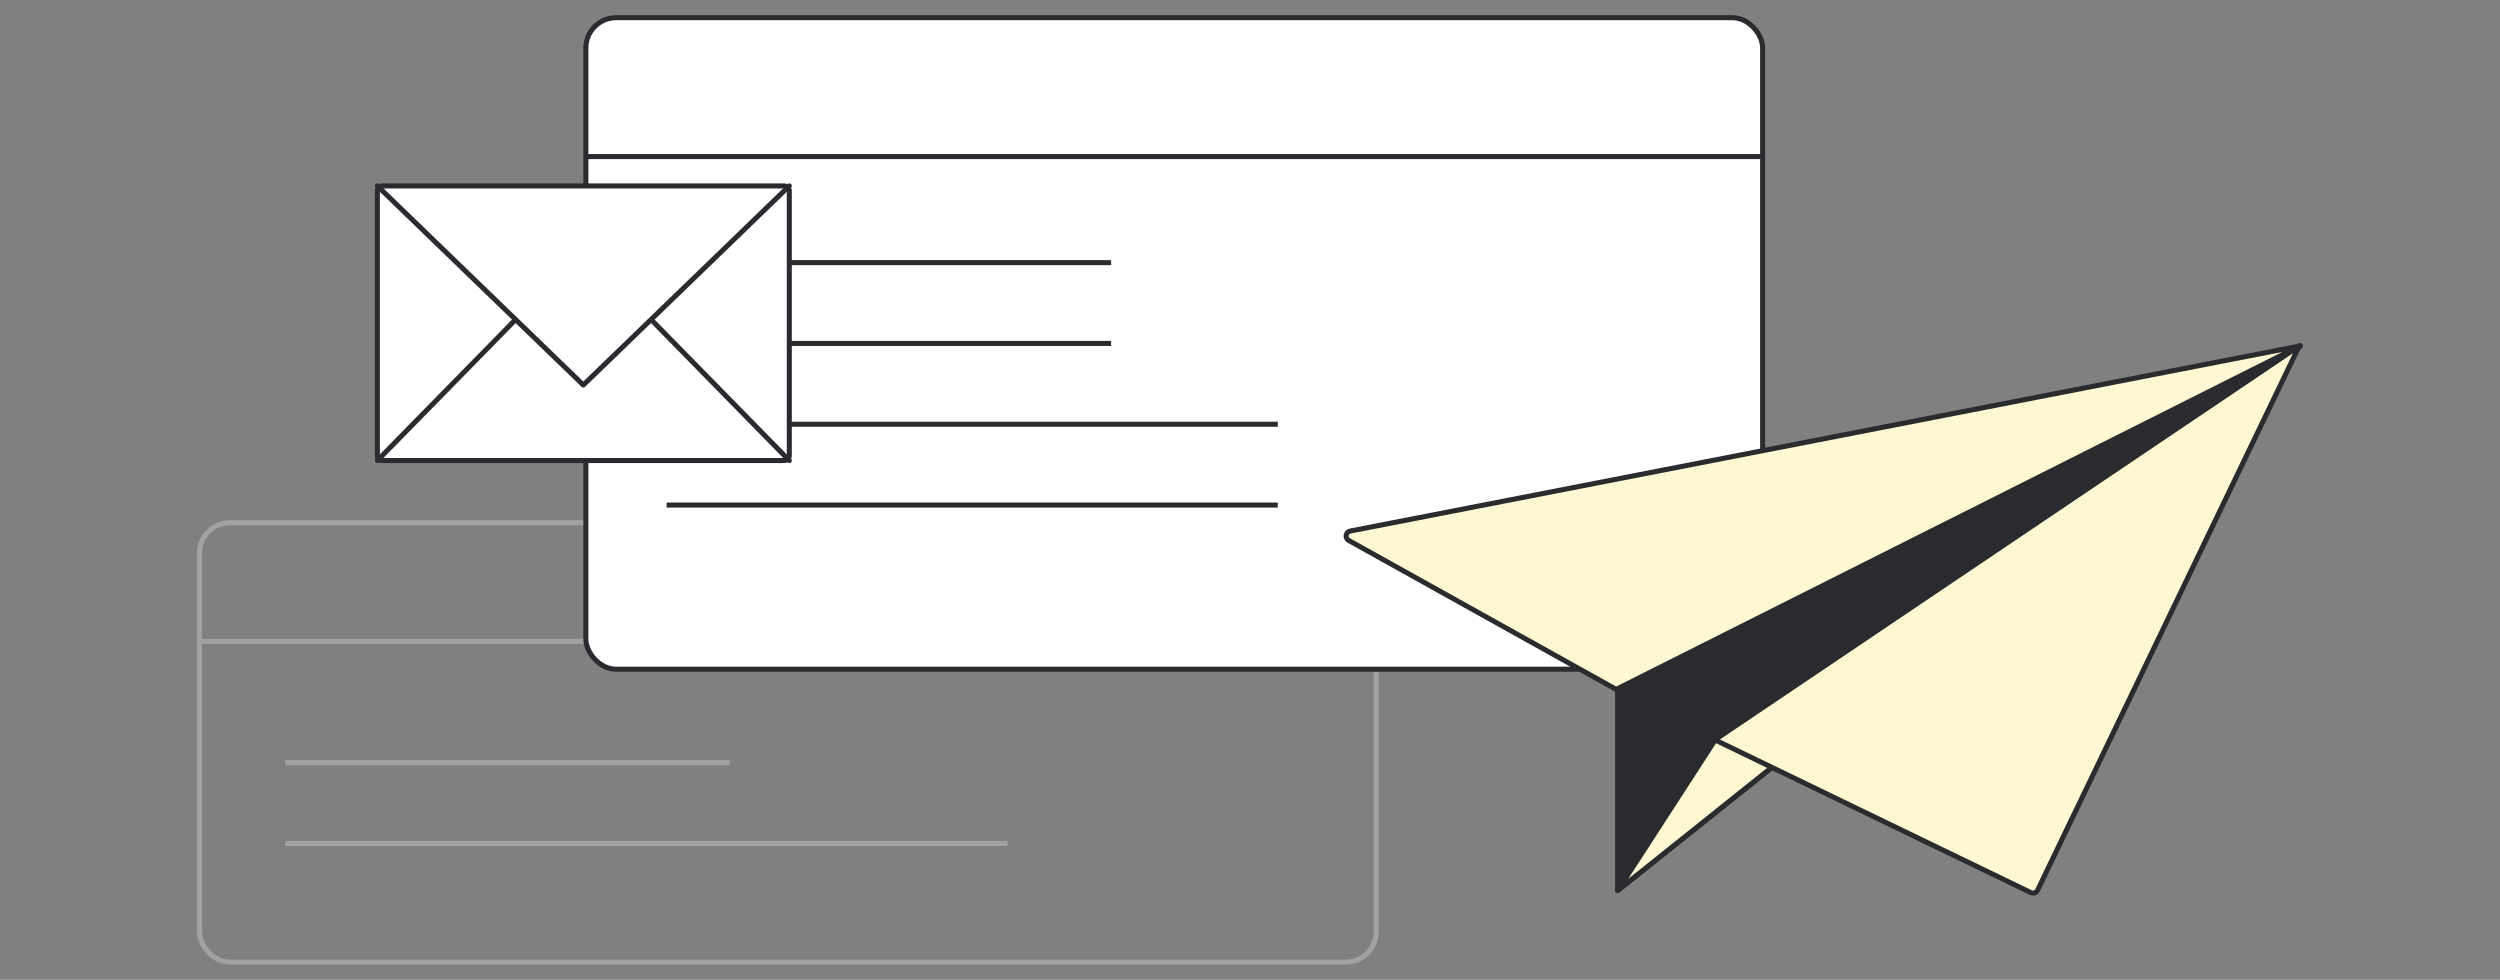
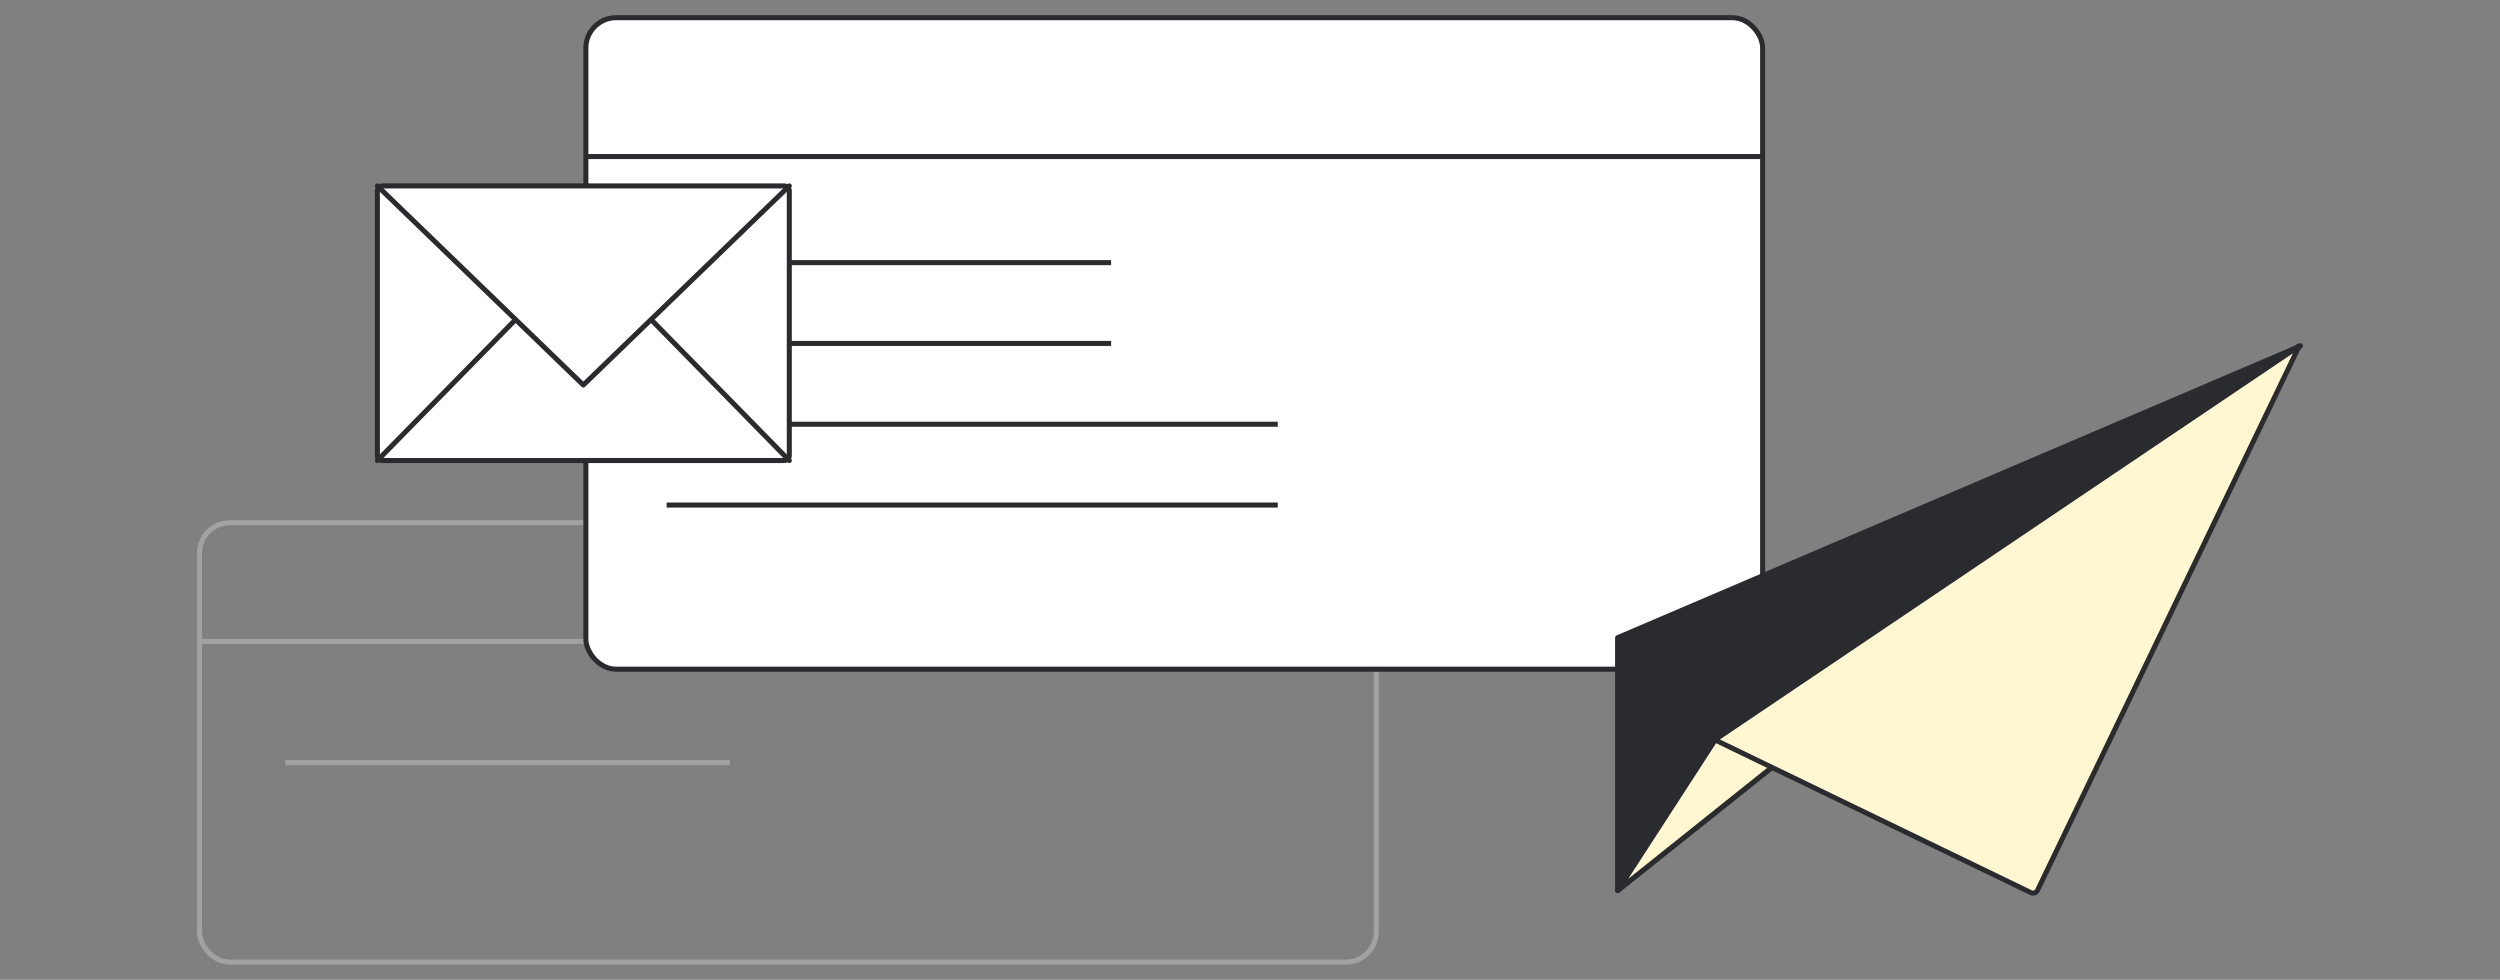
<svg xmlns="http://www.w3.org/2000/svg" width="495" height="194" viewBox="0 0 495 194" fill="none">
  <rect x="0" y="0" width="495" height="194" fill="#808080" stroke="none" />
  <rect x="39.5" y="103.5" width="233" height="87" rx="6" stroke="#A2A2A2" />
  <line x1="56.5" y1="151" x2="144.5" y2="151" stroke="#A2A2A2" />
  <line x1="39.75" y1="127" x2="272.75" y2="127" stroke="#A2A2A2" />
-   <line x1="56.5" y1="167" x2="199.5" y2="167" stroke="#A2A2A2" />
  <rect x="116" y="3.5" width="233" height="129" rx="6" fill="white" stroke="#292B2E" />
  <path d="M320.287 176.33V126.266L455.5 68.5L320.287 176.33Z" fill="#292B2E" stroke="#292B2E" stroke-linejoin="round" />
  <path d="M320.287 176.33L339.5 146.67L455.25 68.5L320.287 176.33Z" fill="#FFF7D1" stroke="#292B2E" stroke-linejoin="round" />
-   <path d="M320 136.5L267.045 107.002C266.231 106.548 266.426 105.325 267.341 105.147L455.39 68.5L320 136.5Z" fill="#FFF7D1" stroke="#292B2E" stroke-linejoin="round" />
  <path d="M402.098 176.734L339.543 146.484L455.25 68.5L403.434 176.267C403.195 176.765 402.596 176.975 402.098 176.734Z" fill="#FFF7D1" stroke="#292B2E" stroke-linejoin="round" />
  <line x1="116" y1="31" x2="349" y2="31" stroke="#292B2E" />
  <line x1="132" y1="52" x2="220" y2="52" stroke="#292B2E" />
  <line x1="132" y1="68" x2="220" y2="68" stroke="#292B2E" />
  <line x1="132" y1="84" x2="253" y2="84" stroke="#292B2E" />
  <line x1="132" y1="100" x2="253" y2="100" stroke="#292B2E" />
-   <path d="M74.719 37.812C74.719 37.26 75.166 36.812 75.719 36.812H155.281C155.833 36.812 156.281 37.26 156.281 37.812V90.188C156.281 90.74 155.833 91.188 155.281 91.188H75.719C75.166 91.188 74.719 90.74 74.719 90.188V37.812Z" fill="white" stroke="#292B2E" stroke-miterlimit="10" stroke-linecap="round" stroke-linejoin="round" />
+   <path d="M74.719 37.812C74.719 37.26 75.166 36.812 75.719 36.812H155.281C155.833 36.812 156.281 37.26 156.281 37.812V90.188C156.281 90.74 155.833 91.188 155.281 91.188H75.719C75.166 91.188 74.719 90.74 74.719 90.188Z" fill="white" stroke="#292B2E" stroke-miterlimit="10" stroke-linecap="round" stroke-linejoin="round" />
  <path d="M74.719 36.812L115.5 76.234L156.281 36.812M129.094 63.456L156.281 91.188M74.719 91.188L101.906 63.456" stroke="#292B2E" stroke-miterlimit="10" stroke-linecap="round" stroke-linejoin="round" />
</svg>